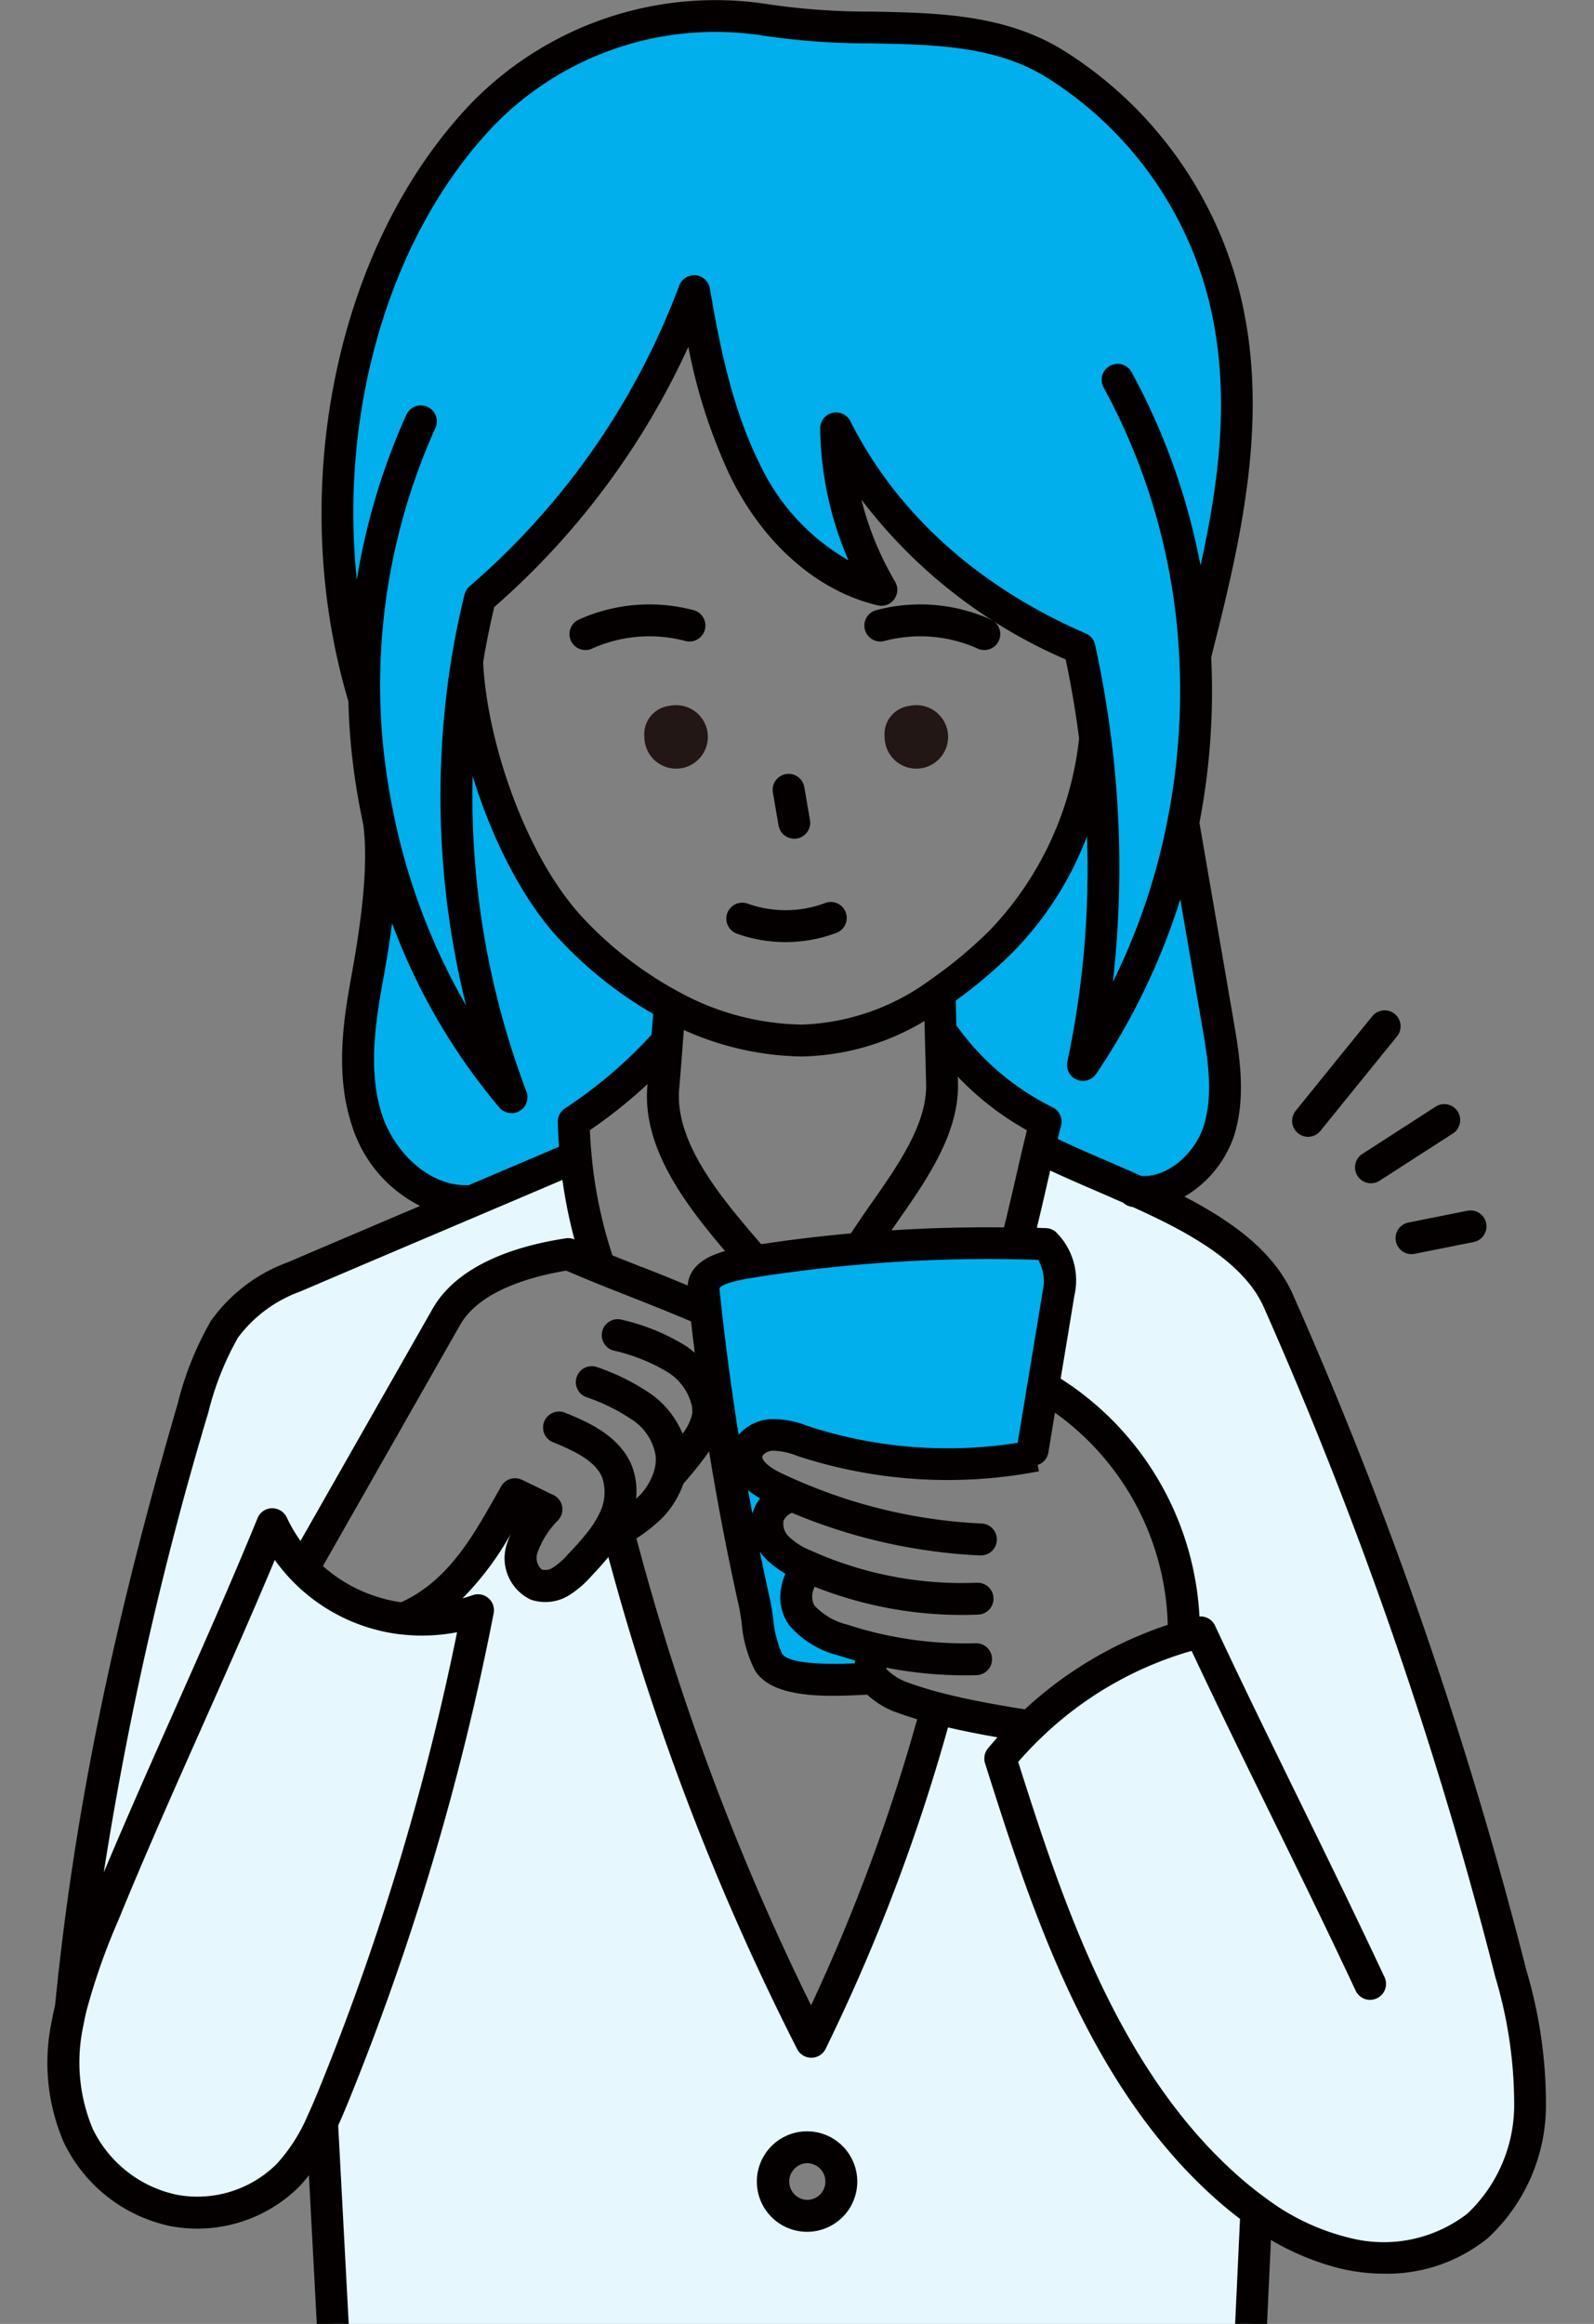
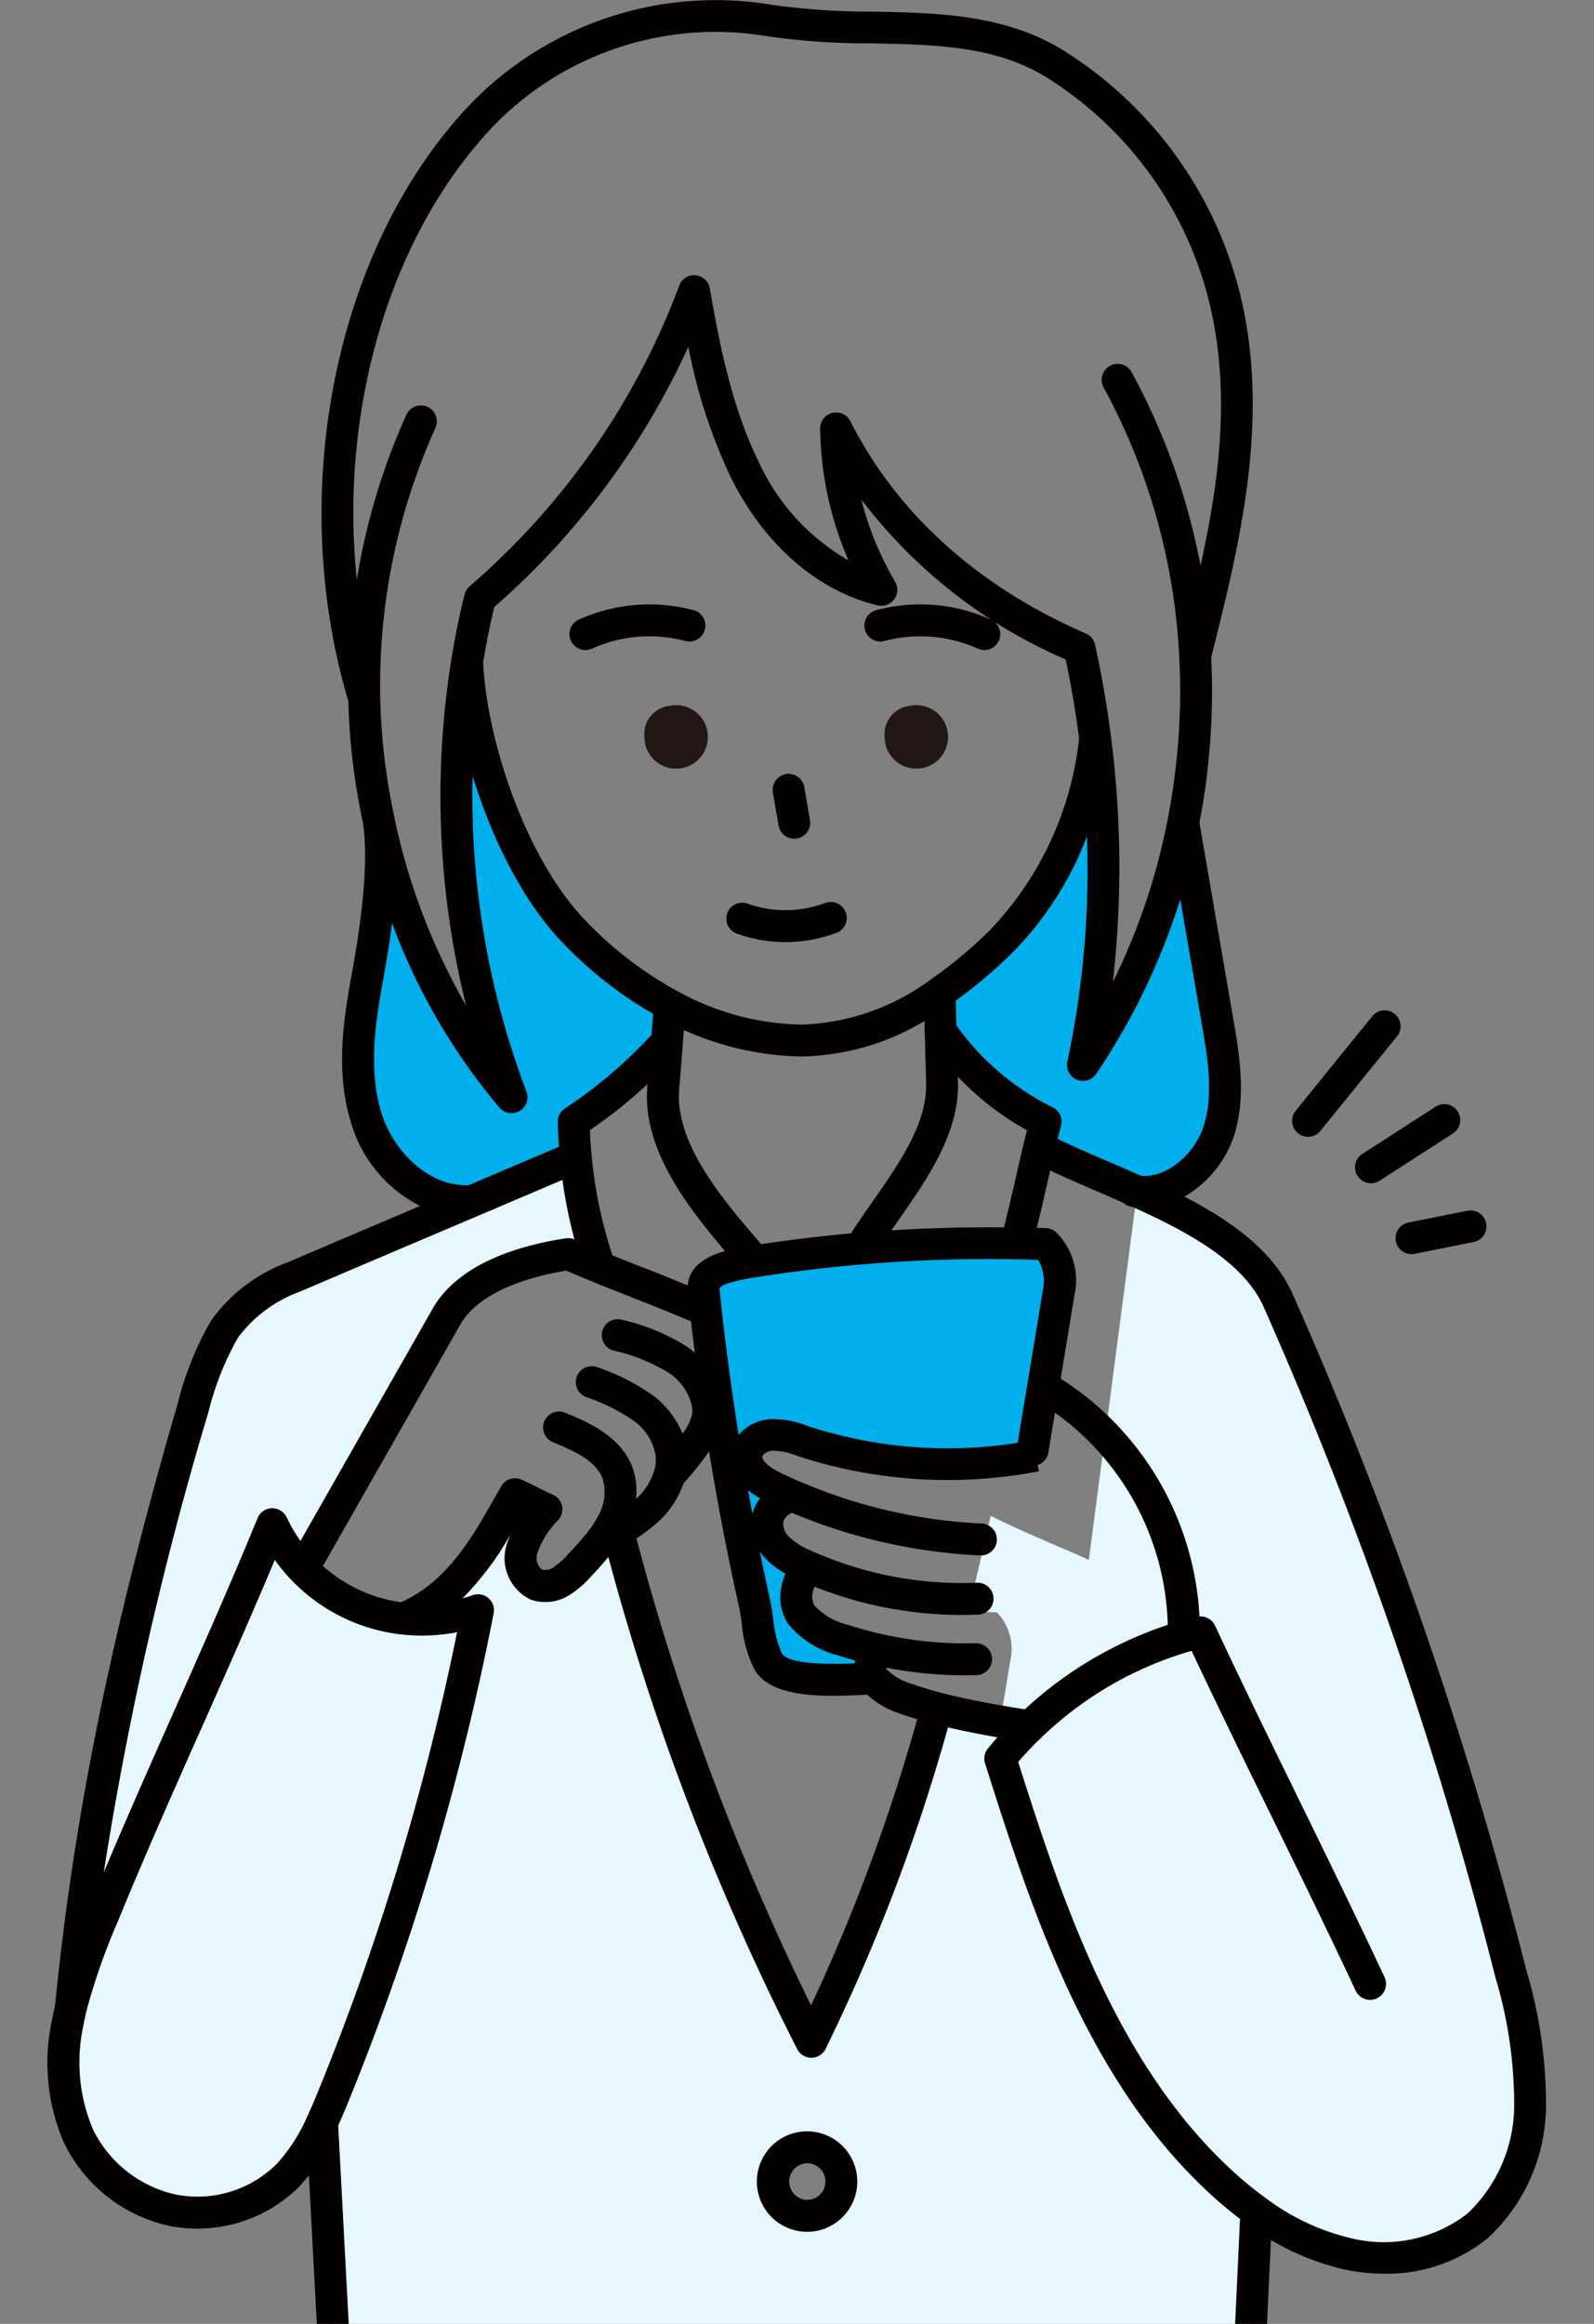
<svg xmlns="http://www.w3.org/2000/svg" width="114.839" height="167.337" viewBox="0 0 114.839 167.337">
  <rect x="0" y="0" width="114.839" height="167.337" fill="#808080" stroke="none" />
  <defs>
    <clipPath id="clip-path">
      <path id="Rectangle_611" data-name="Rectangle 611" fill="none" d="M0 0h114.839v167.337H0z" />
    </clipPath>
  </defs>
  <g id="img_illust_13" transform="translate(-1935.039)">
    <g id="Group_1666" data-name="Group 1666" transform="translate(1935.039)" clip-path="url(#clip-path)">
      <g id="グループ_1653" data-name="グループ 1653" transform="translate(3.436)">
        <g id="グループ_1651" data-name="グループ 1651" transform="translate(1.147 1.147)">
-           <path id="パス_2205" data-name="パス 2205" d="M2164.542 255c4.314 1.939 8.563 4.256 10.168 7.878a304.125 304.125 0 0116.747 48.439 32.847 32.847 0 011.391 9.542 11.943 11.943 0 01-3.783 8.616 11.091 11.091 0 01-9.492 1.979 17.68 17.68 0 01-6.444-3.048 27.515 27.515 0 01-2.228-1.8c-8.757-7.835-12.665-19.595-16.222-30.793a26.181 26.181 0 012.143-2.307 26.9 26.9 0 0111.067-6.464 20.384 20.384 0 00-9.725-17.748l-.43-.072q.571-3.465 1.145-6.926a3.809 3.809 0 00-.955-3.514q-1.039-.039-2.083-.056v-.026c.577-2.192 1.089-4.594 1.634-6.877 2.044 1.055 4.568 2.053 7.067 3.177z" transform="translate(-2087.196 -170.345)" fill="#e6f7fd" />
+           <path id="パス_2205" data-name="パス 2205" d="M2164.542 255c4.314 1.939 8.563 4.256 10.168 7.878a304.125 304.125 0 0116.747 48.439 32.847 32.847 0 011.391 9.542 11.943 11.943 0 01-3.783 8.616 11.091 11.091 0 01-9.492 1.979 17.68 17.68 0 01-6.444-3.048 27.515 27.515 0 01-2.228-1.8c-8.757-7.835-12.665-19.595-16.222-30.793l-.43-.072q.571-3.465 1.145-6.926a3.809 3.809 0 00-.955-3.514q-1.039-.039-2.083-.056v-.026c.577-2.192 1.089-4.594 1.634-6.877 2.044 1.055 4.568 2.053 7.067 3.177z" transform="translate(-2087.196 -170.345)" fill="#e6f7fd" />
          <path id="パス_2206" data-name="パス 2206" d="M2073.071 379.53c-.147 3.186-.3 6.526-.459 9.87h-65.99c-.292-5.5-.6-11.241-.863-16.258.253-.545.489-1.1.719-1.65a188.831 188.831 0 0010.516-35.233 11.98 11.98 0 01-5.378.617c4.256-1.746 6.3-5.932 8.045-8.961.729.335 1.536.755 2.264 1.089a7.382 7.382 0 00-1.752 2.809 2.148 2.148 0 001.027 2.605 2.107 2.107 0 001.765-.223 6.191 6.191 0 001.381-1.207 21.962 21.962 0 001.483-1.69c.381-.236.807-.482 1.244-.745a180.851 180.851 0 0013.935 36.771 134.066 134.066 0 009.03-23.995v-.016c2.225.581 4.627.981 6.72 1.309a26.06 26.06 0 00-2.143 2.307c3.557 11.2 7.464 22.958 16.222 30.793a27.581 27.581 0 002.234 1.808zm-29.9-2.12a2.469 2.469 0 10-2.471 2.467 2.469 2.469 0 002.47-2.466z" transform="translate(-1987.138 -221.469)" fill="#e6f7fd" />
-           <path id="パス_2207" data-name="パス 2207" d="M2011.1 52.66c-4.22-13.981-1.522-31.666 8.616-42.172A23.377 23.377 0 012040.13 3.8c7.087 1.217 14.7-.627 20.792 3.186a27.891 27.891 0 0112.229 17.1c2 8.541-.04 16.967-2.189 25.475a48.927 48.927 0 01-.86 12.038 47.3 47.3 0 01-7.225 17.439 69.617 69.617 0 00.88-23.516 72.87 72.87 0 00-1.125-6.5c-7.471-3.232-13.869-8.554-17.534-15.822a23.388 23.388 0 003.261 11.625c-4.37-1.03-7.809-4.574-9.814-8.593s-2.917-8.485-3.675-12.911a54.178 54.178 0 01-15.431 22.115 56.012 56.012 0 00-.928 4.548 61.066 61.066 0 003.2 31.381 45.13 45.13 0 01-9.545-19.818v-.01q-.384-1.782-.636-3.58a44.434 44.434 0 01-.427-5.283z" transform="translate(-1989.438 -3.496)" fill="#00afec" />
          <path id="パス_2208" data-name="パス 2208" d="M2161.377 182.44c.453 2.622.9 5.368.082 7.9-.794 2.458-3.33 4.656-5.874 4.338-2.5-1.125-5.023-2.123-7.064-3.176.154-.633.309-1.253.469-1.86a20.027 20.027 0 01-7.563-6.543c-.026-.938-.049-1.87-.076-2.746a33 33 0 004.446-3.7 24.874 24.874 0 006.762-14.6 69.629 69.629 0 01-.879 23.516 47.311 47.311 0 007.225-17.439c.805 4.67 1.665 9.628 2.472 14.31z" transform="translate(-2078.24 -110.023)" fill="#00afec" />
          <path id="パス_2209" data-name="パス 2209" d="M2114.141 272.87a3.809 3.809 0 01.955 3.514l-1.145 6.926-.725 4.387.082.44a33.442 33.442 0 01-16.56-1.057 6.134 6.134 0 00-2.366-.469 1.871 1.871 0 00-1.765 1.391c-.174 1.1.965 1.91 1.965 2.389.446.213.9.42 1.352.614a2.332 2.332 0 00-1.785 1.565 2.441 2.441 0 00.7 2.179 6.125 6.125 0 002 1.273c.111.049.22.1.331.144l-.013.03a2.653 2.653 0 00-.574 3.4 5.775 5.775 0 002.979 1.792q1.265.413 2.563.7a1.655 1.655 0 00-.377 2.064c-1.864.039-6.474.518-7.556-1.188-.663-1.04-.741-3.078-1.014-4.285q-.482-2.165-.916-4.344-1-5.01-1.736-10.066-.482-3.307-.853-6.628c-.052-.469-.1-.935-.151-1.4-.157-1.509 2.008-1.864 3.508-2.1l.184-.03q3.773-.591 7.586-.915a107.418 107.418 0 0111.257-.374q1.033.007 2.074.048z" transform="translate(-2043.412 -184.434)" fill="#00afec" />
          <path id="パス_2210" data-name="パス 2210" d="M2131.074 154.915a2.286 2.286 0 11-1.795 2.234 2.052 2.052 0 011.795-2.234z" transform="translate(-2070.13 -105.233)" fill="#221714" />
          <path id="パス_2211" data-name="パス 2211" d="M2078.324 154.915a2.286 2.286 0 11-1.795 2.234 2.051 2.051 0 011.795-2.234z" transform="translate(-2034.688 -105.233)" fill="#221714" />
          <path id="パス_2212" data-name="パス 2212" d="M2036.15 169.9l-.02.033c-.069.8-.138 1.686-.21 2.579a34.035 34.035 0 01-6.716 5.778q.03 1.309.151 2.549h-.049c-2.356 1.007-4.9 2.087-7.484 3.186l-.01-.023c-3.393.217-6.428-2.586-7.494-5.814s-.623-6.743-.016-10.089 1.345-8.029.876-11.4a45.13 45.13 0 009.545 19.818 61.07 61.07 0 01-3.2-31.381c.259 6.208 3.353 14.906 7.648 19.4a28.088 28.088 0 006.979 5.364z" transform="translate(-1992.454 -98.668)" fill="#00afec" />
          <path id="パス_2213" data-name="パス 2213" d="M1988.686 261.865c-.709-.289-1.453-.6-2.261-.948-3.215.486-7.176 1.693-8.784 4.518-3.33 5.85-6.963 12.235-10.3 18.086l-.046.043a11.925 11.925 0 01-2.2-3.2c-3.852 9.417-8.318 18.706-12.17 28.119a46.213 46.213 0 00-2.346 6.7 233.543 233.543 0 018.807-43.2 22.137 22.137 0 012.27-5.673 10.948 10.948 0 014.994-3.75c3.957-1.693 8.432-3.593 12.777-5.437 2.585-1.1 5.128-2.179 7.484-3.186h.049a33.5 33.5 0 001.726 7.928z" transform="translate(-1950.07 -171.763)" fill="#e6f7fd" />
          <path id="パス_2214" data-name="パス 2214" d="M1973.485 341.3a11.98 11.98 0 005.378-.617 188.812 188.812 0 01-10.516 35.233c-.23.551-.466 1.106-.718 1.65a13.505 13.505 0 01-2.438 3.79 9.273 9.273 0 01-8.3 2.543 9.824 9.824 0 01-6.841-5.411 13.4 13.4 0 01-.755-8.068c.069-.367.144-.732.233-1.1v-.007a46.215 46.215 0 012.346-6.7c3.852-9.414 8.318-18.7 12.17-28.119a11.853 11.853 0 009.443 6.8z" transform="translate(-1949.007 -225.89)" fill="#e6f7fd" />
        </g>
        <g id="Group_1665" data-name="Group 1665" fill="#040000">
          <path id="Path_2264" data-name="Path 2264" d="M2069.016 133.057a12.413 12.413 0 00-8.261.676 1.148 1.148 0 10.943 2.094 10.106 10.106 0 016.728-.551 1.148 1.148 0 10.591-2.22z" transform="translate(-2022.486 -89.121)" />
          <path id="Path_2265" data-name="Path 2265" d="M2124.866 134.461a1.148 1.148 0 001.405.815 10.108 10.108 0 016.728.551 1.148 1.148 0 00.943-2.094 12.412 12.412 0 00-8.261-.676 1.148 1.148 0 00-.815 1.404z" transform="translate(-2065.991 -89.121)" />
          <path id="Path_2266" data-name="Path 2266" d="M2101.644 198.018a8.13 8.13 0 01-5.588.046 1.148 1.148 0 00-.773 2.163 10.427 10.427 0 007.169-.059 1.148 1.148 0 00-.808-2.15z" transform="translate(-2045.629 -132.996)" />
          <path id="Path_2267" data-name="Path 2267" d="M2105.121 173.548a1.148 1.148 0 002.264-.386l-.407-2.372a1.148 1.148 0 10-2.264.386z" transform="translate(-2052.467 -114.11)" />
          <path id="Path_2268" data-name="Path 2268" d="M2052.031 141.838a306.054 306.054 0 00-16.81-48.622c-1.379-3.113-4.4-5.28-7.814-7.052a8.067 8.067 0 003.563-4.347c.92-2.865.386-5.96-.044-8.447l-.954-5.525c-.5-2.885-1-5.791-1.484-8.6a50.1 50.1 0 00.846-11.909c2-7.939 4.245-16.921 2.152-25.867a28.883 28.883 0 00-12.737-17.8c-4.225-2.644-9.1-2.74-13.817-2.833a49.975 49.975 0 01-7.4-.513 24.564 24.564 0 00-21.426 7.027c-9.816 10.172-13.479 27.9-8.932 43.152a45.771 45.771 0 00.431 5.263c.166 1.189.381 2.392.635 3.578v.011c.445 3.191-.282 7.824-.868 11.032-.6 3.278-1.13 7.075.056 10.656a9.724 9.724 0 004.91 5.793c-3.29 1.4-6.564 2.789-9.544 4.064a11.734 11.734 0 00-5.513 4.194 22.917 22.917 0 00-2.4 5.963c-4.756 16.305-7.483 29.675-8.839 43.336-.078.327-.153.681-.228 1.083a14.476 14.476 0 00.846 8.767 11.045 11.045 0 007.662 6.048 10.418 10.418 0 009.329-2.858l.037-.039c.224-.245.436-.5.641-.758l1.091 20.565a1.148 1.148 0 001.146 1.087h.062a1.149 1.149 0 001.086-1.208l-1.275-24.03c.227-.5.438-1 .616-1.427a189.222 189.222 0 0010.582-35.446 1.148 1.148 0 00-1.511-1.311c-.242.086-.488.16-.735.229a21.459 21.459 0 003.475-4.631q-.144.327-.261.664l-.017.054a3.3 3.3 0 001.719 4l.06.021a3.255 3.255 0 002.736-.35 7.355 7.355 0 001.611-1.4c.414-.427.808-.877 1.189-1.336a182.339 182.339 0 0013.6 35.428 1.149 1.149 0 001.023.627h.009a1.148 1.148 0 001.022-.643 135.551 135.551 0 008.815-23.143c1.171.272 2.37.506 3.566.712-.234.263-.465.529-.688.8a1.148 1.148 0 00-.208 1.077c3.26 10.265 7.318 23.041 16.548 31.3.585.525 1.2 1.03 1.82 1.5l-.058 1.259c-.121 2.612-.246 5.305-.373 8-.151 3.3-.3 6.6-.453 9.78a1.138 1.138 0 001.094 1.188h.053a1.16 1.16 0 001.148-1.107l.452-9.756c.124-2.642.246-5.28.365-7.844a18.792 18.792 0 005.14 2.089 13.89 13.89 0 003.027.338 11.524 11.524 0 007.457-2.56 13.055 13.055 0 004.189-9.439 33.769 33.769 0 00-1.42-9.884zm-23.247-60.726c-.606 1.875-2.542 3.71-4.5 3.56-.8-.359-1.608-.708-2.388-1.044-1.288-.555-2.516-1.086-3.625-1.621q.12-.478.244-.947a1.148 1.148 0 00-.636-1.34 18.684 18.684 0 01-6.9-5.881l-.02-.768-.028-1.021a34.161 34.161 0 004.085-3.457 24.117 24.117 0 005.368-8.373 66.369 66.369 0 01-1.411 16.22 1.149 1.149 0 002.074.888 48.187 48.187 0 006.06-12.574l.6 3.483.954 5.524c.409 2.355.87 5.025.123 7.351zm-12.877 41.972c-2.021-.322-4.124-.694-6.057-1.2a26.035 26.035 0 01-2.625-.827 4.1 4.1 0 01-1.293-.878.575.575 0 010-.093 29.741 29.741 0 005.683.548q.407 0 .813-.011a1.148 1.148 0 10-.063-2.3 27.365 27.365 0 01-6.744-.652 26.177 26.177 0 01-2.457-.674 4.849 4.849 0 01-2.412-1.384 1.3 1.3 0 01-.131-.914 1.744 1.744 0 01.138-.443 28.821 28.821 0 0010.607 2.032q.594 0 1.187-.025a1.148 1.148 0 10-.1-2.295 26.492 26.492 0 01-11.6-2.159c-.072-.03-.144-.062-.215-.093l-.09-.04-.043-.018a4.951 4.951 0 01-1.611-1.025 1.292 1.292 0 01-.375-1.113 1.11 1.11 0 01.611-.585 39.755 39.755 0 0013.53 3.067h.056a1.148 1.148 0 00.054-2.3 37.492 37.492 0 01-13.141-3.053l-.03-.013h-.006a32.934 32.934 0 01-1.268-.577c-.924-.442-1.366-.924-1.327-1.176.026-.167.355-.393.723-.423a4.872 4.872 0 011.767.367l.151.05a34.678 34.678 0 0017.1 1.1c.061-.009.123-.021.184-.033l-.091-.455a1.146 1.146 0 00.771-.9l.474-2.867a19.392 19.392 0 018.128 15.278 28.186 28.186 0 00-10.298 6.084zM1996.282 109q-.161-.851-.314-1.7a6.061 6.061 0 00.874.593 2.964 2.964 0 00-.56 1.107zm1.014 3.3a7.239 7.239 0 001.366 1.018 4.064 4.064 0 00-.309 1.023 3.508 3.508 0 00.553 2.656 6.827 6.827 0 003.544 2.2c.408.133.822.256 1.237.371a2.94 2.94 0 00-.033.206c-1.514.06-4.721.125-5.25-.708a8.135 8.135 0 01-.631-2.565c-.072-.488-.139-.948-.23-1.352-.253-1.135-.5-2.287-.729-3.438a3.637 3.637 0 00.486.581zm19.911-19.382q-.571 3.46-1.145 6.925-.336 2.027-.669 4.05a32.381 32.381 0 01-15.043-1.183l-.145-.047a6.676 6.676 0 00-2.672-.475 3.34 3.34 0 00-2.245 1.132q-.2-1.252-.381-2.5c-.317-2.176-.6-4.393-.848-6.589-.052-.467-.1-.931-.15-1.4-.017-.164.29-.492 2.547-.847l.179-.029c2.478-.388 5-.693 7.507-.906a106.687 106.687 0 0111.143-.37c.523.007 1.054.02 1.586.038a3.118 3.118 0 01.337 2.193zm-28.871-1.672c-.7-.277-1.4-.554-2.138-.85a32.435 32.435 0 01-1.5-7.181c-.058-.6-.1-1.212-.125-1.837a35.165 35.165 0 004.153-3.318c0 .043-.007.088-.011.131-.385 4.441 2.716 8.508 5.592 11.892-1.28.363-2.577 1.046-2.691 2.479a148.13 148.13 0 00-3.28-1.324zm18.229-49.357a22.258 22.258 0 01-2.432-5.915 36.786 36.786 0 0014.717 11.511c.4 1.873.72 3.785.967 5.693a23.684 23.684 0 01-6.414 13.788 31.924 31.924 0 01-4.285 3.571 16.51 16.51 0 01-9.275 3.241 19.039 19.039 0 01-8.942-2.4 26.908 26.908 0 01-6.694-5.143c-4.26-4.455-7.057-12.892-7.325-18.539.215-1.32.485-2.658.8-3.985a55.5 55.5 0 0013.984-18.738 39.081 39.081 0 003.066 9.418c2.4 4.828 6.259 8.181 10.578 9.2a1.148 1.148 0 001.251-1.7zm9.254 40.479c-.189.792-.374 1.6-.559 2.405-.276 1.2-.559 2.432-.854 3.608-2.7-.028-5.414.041-8.112.213l.463-.662c2.079-2.973 4.436-6.342 4.333-9.972 0-.142-.008-.288-.012-.432a20.847 20.847 0 004.984 3.861q-.123.475-.243.971zm-18.9 7.228c-2.8-3.245-6.252-7.275-5.912-11.207.089-1.024.178-2.17.263-3.3l.059-.737c0-.063.01-.123.015-.185a21.37 21.37 0 008.483 1.906 17.763 17.763 0 008.849-2.552l.04 1.509.079 2.991c.082 2.871-1.952 5.779-3.918 8.591a74.45 74.45 0 00-1.5 2.2c-2.156.193-4.32.454-6.46.776zm-19.166-80.652a22.255 22.255 0 0119.4-6.363 51.685 51.685 0 007.734.543c4.606.091 8.956.177 12.639 2.482a26.593 26.593 0 0111.724 16.389c1.477 6.316.671 12.589-.685 18.735a47.475 47.475 0 00-4.965-13.93 1.148 1.148 0 00-2.016 1.1 45.173 45.173 0 015.446 19.37 47.827 47.827 0 01-.84 11.76 45.932 45.932 0 01-3.94 11.676 73.255 73.255 0 00-.139-17.679 75.043 75.043 0 00-1.143-6.605 1.147 1.147 0 00-.665-.807c-7.746-3.351-13.612-8.636-16.965-15.285a1.148 1.148 0 00-2.174.532 24.577 24.577 0 002.038 9.487 15.7 15.7 0 01-6.414-6.982c-1.99-4-2.886-8.595-3.571-12.593a1.148 1.148 0 00-2.208-.208 53.172 53.172 0 01-15.1 21.646 1.152 1.152 0 00-.366.6 57.37 57.37 0 00-.947 4.635v.007a62.321 62.321 0 001.06 24.955 45.973 45.973 0 01-5.149-13.438v-.026a47.86 47.86 0 01-.622-3.5 43.572 43.572 0 01-.415-5.146v-.008a45.056 45.056 0 013.973-19.476 1.148 1.148 0 00-2.092-.947 47.269 47.269 0 00-3.571 11.878c-1.28-12.292 2.401-24.955 9.973-32.802zm-8.143 71.366c-1.016-3.068-.521-6.524.023-9.522.245-1.34.494-2.813.688-4.312a44.534 44.534 0 007.73 13.274A1.148 1.148 0 001980 78.6a60.006 60.006 0 01-3.875-22.713c1.378 4.459 3.6 8.982 6.42 11.927a29.177 29.177 0 006.589 5.195l-.094 1.157-.027.339a32.889 32.889 0 01-6.234 5.306 1.149 1.149 0 00-.519.986c.014.6.047 1.192.089 1.775-1.725.736-3.534 1.505-5.384 2.292l-1.124.478c-2.922.117-5.386-2.482-6.231-5.032zm-12.524 21.381a21.1 21.1 0 012.14-5.383A9.7 9.7 0 011963.7 93c3.956-1.693 8.431-3.592 12.774-5.435l1.387-.59c1.617-.687 3.206-1.363 4.733-2.014a34.726 34.726 0 00.867 4.286 1.158 1.158 0 00-.619-.079c-3.352.506-7.74 1.8-9.61 5.086l-2.919 5.128c-2.2 3.858-4.443 7.807-6.59 11.575a10.958 10.958 0 01-.991-1.694 1.164 1.164 0 00-1.069-.66 1.148 1.148 0 00-1.034.713c-1.922 4.7-4.036 9.452-6.08 14.049-1.669 3.753-3.379 7.61-5 11.465a248.73 248.73 0 017.537-33.139zm7.851 49.037c-.2.484-.443 1.054-.7 1.609l-.014.032a12.336 12.336 0 01-2.212 3.447 8.108 8.108 0 01-7.233 2.214 8.724 8.724 0 01-6.039-4.774 12.42 12.42 0 01-.666-7.37c.072-.388.144-.727.219-1.035l.014-.064a45.981 45.981 0 012.279-6.48c1.917-4.684 4.024-9.423 6.063-14.006 1.743-3.919 3.536-7.951 5.222-11.976a13.016 13.016 0 009.089 5.365h.045a13.205 13.205 0 004-.16 184.53 184.53 0 01-10.067 33.198zm18.106-38.864a1.457 1.457 0 00-.053.058 5.049 5.049 0 01-1.118.979.956.956 0 01-.767.112 1.108 1.108 0 01-.318-1.179 6.274 6.274 0 011.469-2.341 1.149 1.149 0 00-.334-1.855 45.275 45.275 0 01-1.108-.534 45.343 45.343 0 00-1.155-.555 1.146 1.146 0 00-1.474.47c-.16.276-.321.562-.486.854-1.6 2.821-3.4 6-6.731 7.5a10.745 10.745 0 01-5.63-2.608l6.97-12.242 2.919-5.128c1.423-2.5 5.264-3.508 7.637-3.9.673.288 1.323.56 1.976.826.924.377 1.79.718 2.655 1.058 1.354.534 2.75 1.084 4.362 1.77q.13 1.13.272 2.262a7.34 7.34 0 00-.568-.446 15.063 15.063 0 00-4.672-1.93 1.148 1.148 0 00-.626 2.21 13.127 13.127 0 013.978 1.6 3.9 3.9 0 011.682 2.412 2.576 2.576 0 01.025.514 3.539 3.539 0 01-.7 1.459 6.639 6.639 0 00-2.193-2.795 15.922 15.922 0 00-3.931-1.982 1.148 1.148 0 00-.833 2.14 13.949 13.949 0 013.379 1.674 3.845 3.845 0 011.642 2.571 2.833 2.833 0 01-.11 1.064 4.591 4.591 0 01-1.006 1.744c-.1.094-.2.18-.3.27a4.984 4.984 0 00-.292-2.344c-.894-2.249-3.354-3.25-4.824-3.848a1.148 1.148 0 00-.865 2.127c1.53.623 3.064 1.334 3.554 2.567a3.4 3.4 0 01-.3 2.732 6.782 6.782 0 01-.722 1.119 20.958 20.958 0 01-1.404 1.595zm17.464 32.537a180.089 180.089 0 01-12.58-33.623 11.868 11.868 0 001.9-1.516l.034-.035a6.905 6.905 0 001.453-2.4l.015-.018a25.171 25.171 0 001.83-2.3 195.1 195.1 0 002.145 11.138c.073.321.134.74.2 1.183a9.191 9.191 0 00.966 3.465c.969 1.527 3.375 1.813 5.591 1.813.739 0 1.456-.031 2.092-.06l.4-.017a6.373 6.373 0 001.8 1.157l.044.018c.576.216 1.163.412 1.754.591a133.281 133.281 0 01-7.644 20.603zm50.656 7.207a10.77 10.77 0 01-3.377 7.792 9.862 9.862 0 01-8.48 1.741 16.476 16.476 0 01-6.041-2.862 26.544 26.544 0 01-2.137-1.728c-8.589-7.685-12.557-19.79-15.7-29.681.522-.6 1.075-1.184 1.655-1.738a25.856 25.856 0 0110.574-6.182l.267-.073c1.882 4 3.836 7.989 5.731 11.853 2.015 4.112 4.1 8.364 6.086 12.611a1.148 1.148 0 002.08-.973c-2-4.266-4.084-8.528-6.1-12.649s-4.117-8.4-6.111-12.665a1.147 1.147 0 00-1.121-.657 21.664 21.664 0 00-10-17.128q.5-3 .99-5.986a4.875 4.875 0 00-1.339-4.573 1.149 1.149 0 00-.7-.277c-.223-.009-.446-.015-.668-.022.254-1.036.5-2.1.736-3.134l.228-.991c1.025.481 2.119.955 3.261 1.448.658.284 1.335.578 2.01.877a1.14 1.14 0 00.584.286l.089.014c4.074 1.839 8.016 3.993 9.451 7.233a303.7 303.7 0 0116.684 48.256 31.919 31.919 0 011.348 9.208z" transform="translate(-1945.51)" />
          <path id="Path_2269" data-name="Path 2269" d="M2104.845 467.735a3.617 3.617 0 000 7.235 3.617 3.617 0 003.617-3.615 3.621 3.621 0 00-3.617-3.62zm1.321 3.618a1.32 1.32 0 01-1.321 1.32 1.321 1.321 0 010-2.641 1.322 1.322 0 011.321 1.32z" transform="translate(-2050.136 -314.266)" />
          <path id="Path_2270" data-name="Path 2270" d="M2219.174 230.577a1.149 1.149 0 001.615-.17q2.756-3.405 5.518-6.807a1.148 1.148 0 10-1.782-1.448q-2.764 3.4-5.52 6.81a1.148 1.148 0 00.169 1.615z" transform="translate(-2129.095 -148.976)" />
          <path id="Path_2271" data-name="Path 2271" d="M2233.1 245.893a1.148 1.148 0 101.245 1.93l2.031-1.308 3.25-2.095a1.148 1.148 0 00-1.246-1.93c-1.234.8-2.208 1.424-3.247 2.093z" transform="translate(-2138.388 -162.803)" />
          <path id="Path_2272" data-name="Path 2272" d="M2241.49 267.868a1.148 1.148 0 001.351.9l4.254-.85a1.148 1.148 0 10-.452-2.252q-2.125.426-4.25.849a1.149 1.149 0 00-.903 1.353z" transform="translate(-2144.361 -178.484)" />
        </g>
      </g>
    </g>
  </g>
</svg>